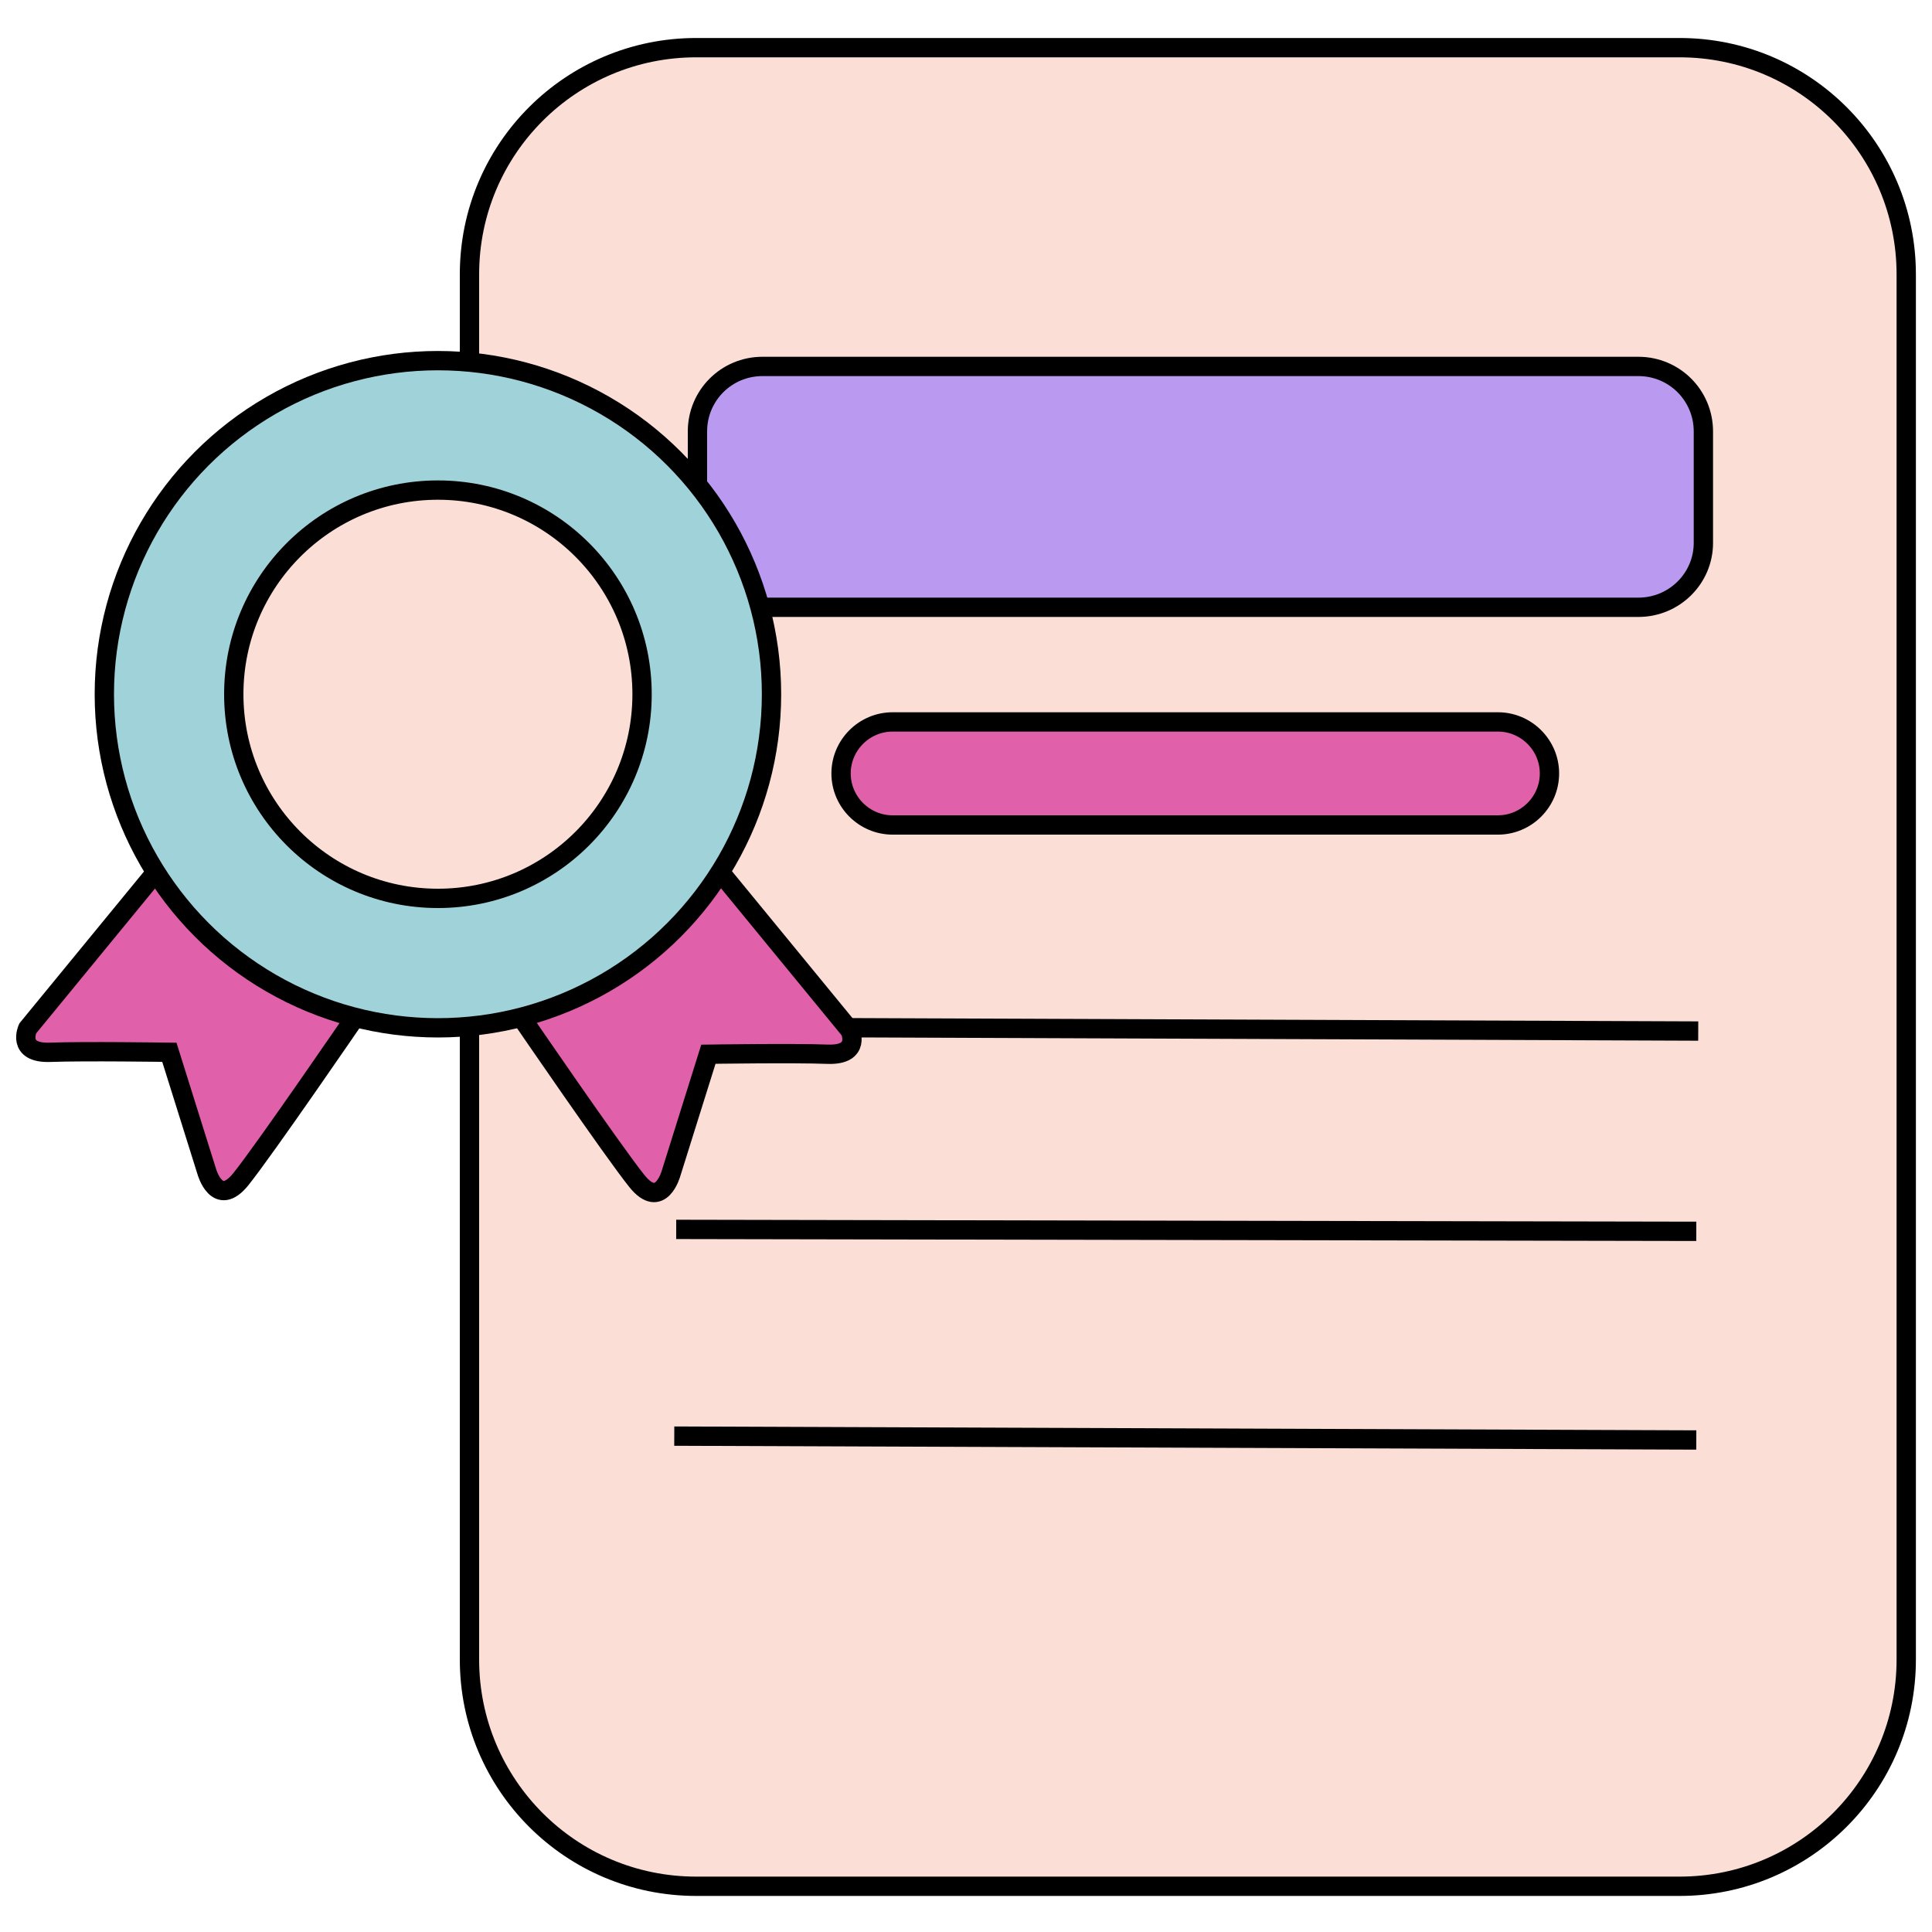
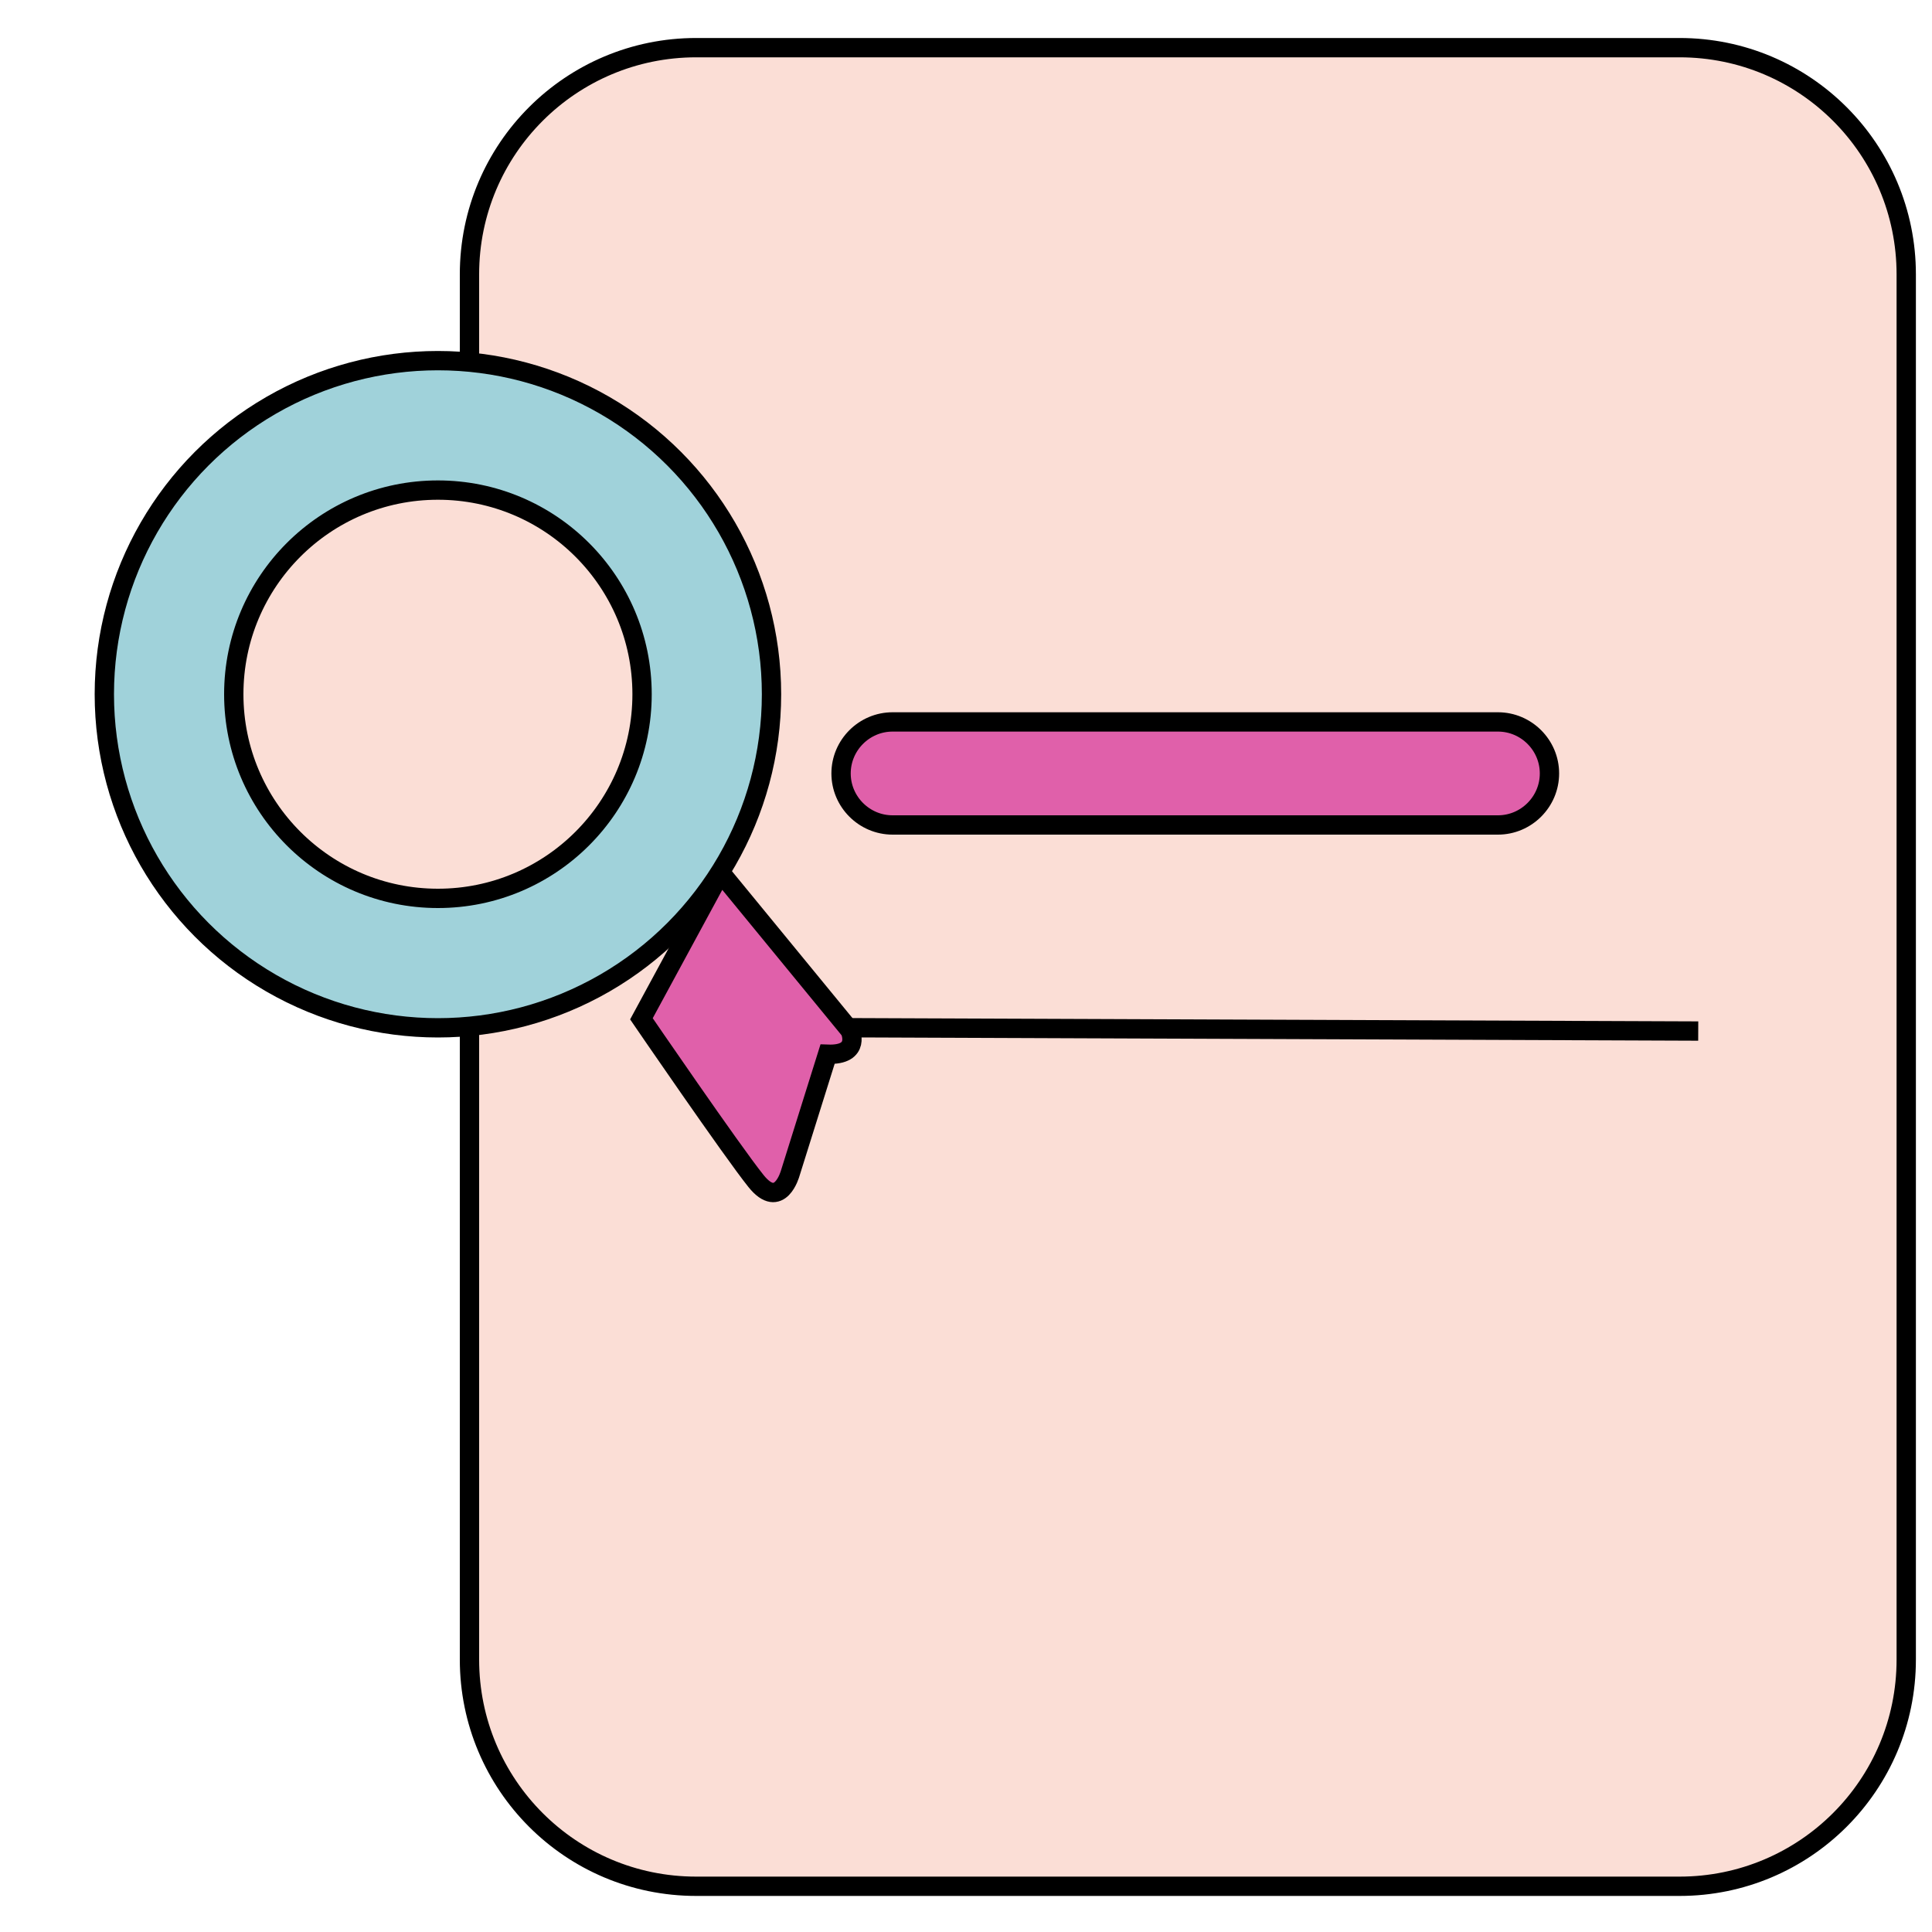
<svg xmlns="http://www.w3.org/2000/svg" version="1.1" id="Слой_1" x="0px" y="0px" viewBox="0 0 300 300" style="enable-background:new 0 0 300 300;" xml:space="preserve">
  <style type="text/css">
	.st0{fill:#FBDED6;stroke:#000000;stroke-width:3;stroke-miterlimit:10;}
	.st1{fill:#BA9AF1;stroke:#000000;stroke-width:3;stroke-miterlimit:10;}
	.st2{fill:#E060AA;stroke:#000000;stroke-width:3;stroke-miterlimit:10;}
	.st3{fill:none;stroke:#000000;stroke-width:3;stroke-miterlimit:10;}
	.st4{fill:#A0D2DA;stroke:#000000;stroke-width:3;stroke-miterlimit:10;}
</style>
  <path class="st0" d="M260.8,292.9H108.1c-19.5,0-35.2-15.8-35.2-35.2V42.6c0-19.5,15.8-35.2,35.2-35.2h152.7  c19.5,0,35.2,15.8,35.2,35.2v215.1C296,277.2,280.2,292.9,260.8,292.9z" />
-   <path class="st1" d="M254.4,94.3h-136c-5.6,0-10.1-4.5-10.1-10.1V67c0-5.6,4.5-10.1,10.1-10.1h136c5.6,0,10.1,4.5,10.1,10.1v17.3  C264.5,89.8,260,94.3,254.4,94.3z" />
  <path class="st2" d="M232.6,128.1h-94c-4.4,0-8-3.6-8-8v0c0-4.4,3.6-8,8-8h94c4.4,0,8,3.6,8,8v0C240.6,124.5,237,128.1,232.6,128.1z  " />
  <line class="st3" x1="109.1" y1="159.5" x2="263.7" y2="160.1" />
-   <line class="st3" x1="105" y1="190.9" x2="263.4" y2="191.2" />
-   <line class="st3" x1="104.7" y1="223" x2="263.4" y2="223.6" />
-   <path class="st2" d="M24.4,135.2L4.3,159.7c0,0-1.8,3.9,3.5,3.7s18.5,0,18.5,0l5.8,18.5c0,0,1.6,5.8,5.3,1.2s17.8-25.2,17.8-25.2  L24.4,135.2z" />
-   <path class="st2" d="M111.9,135.5L132,160c0,0,1.8,3.9-3.5,3.7s-18.5,0-18.5,0l-5.8,18.5c0,0-1.6,5.8-5.3,1.2  c-3.7-4.6-17.8-25.2-17.8-25.2L111.9,135.5z" />
+   <path class="st2" d="M111.9,135.5L132,160c0,0,1.8,3.9-3.5,3.7l-5.8,18.5c0,0-1.6,5.8-5.3,1.2  c-3.7-4.6-17.8-25.2-17.8-25.2L111.9,135.5z" />
  <circle class="st4" cx="68" cy="107.8" r="51.8" />
  <circle class="st0" cx="68" cy="107.8" r="31.7" />
</svg>